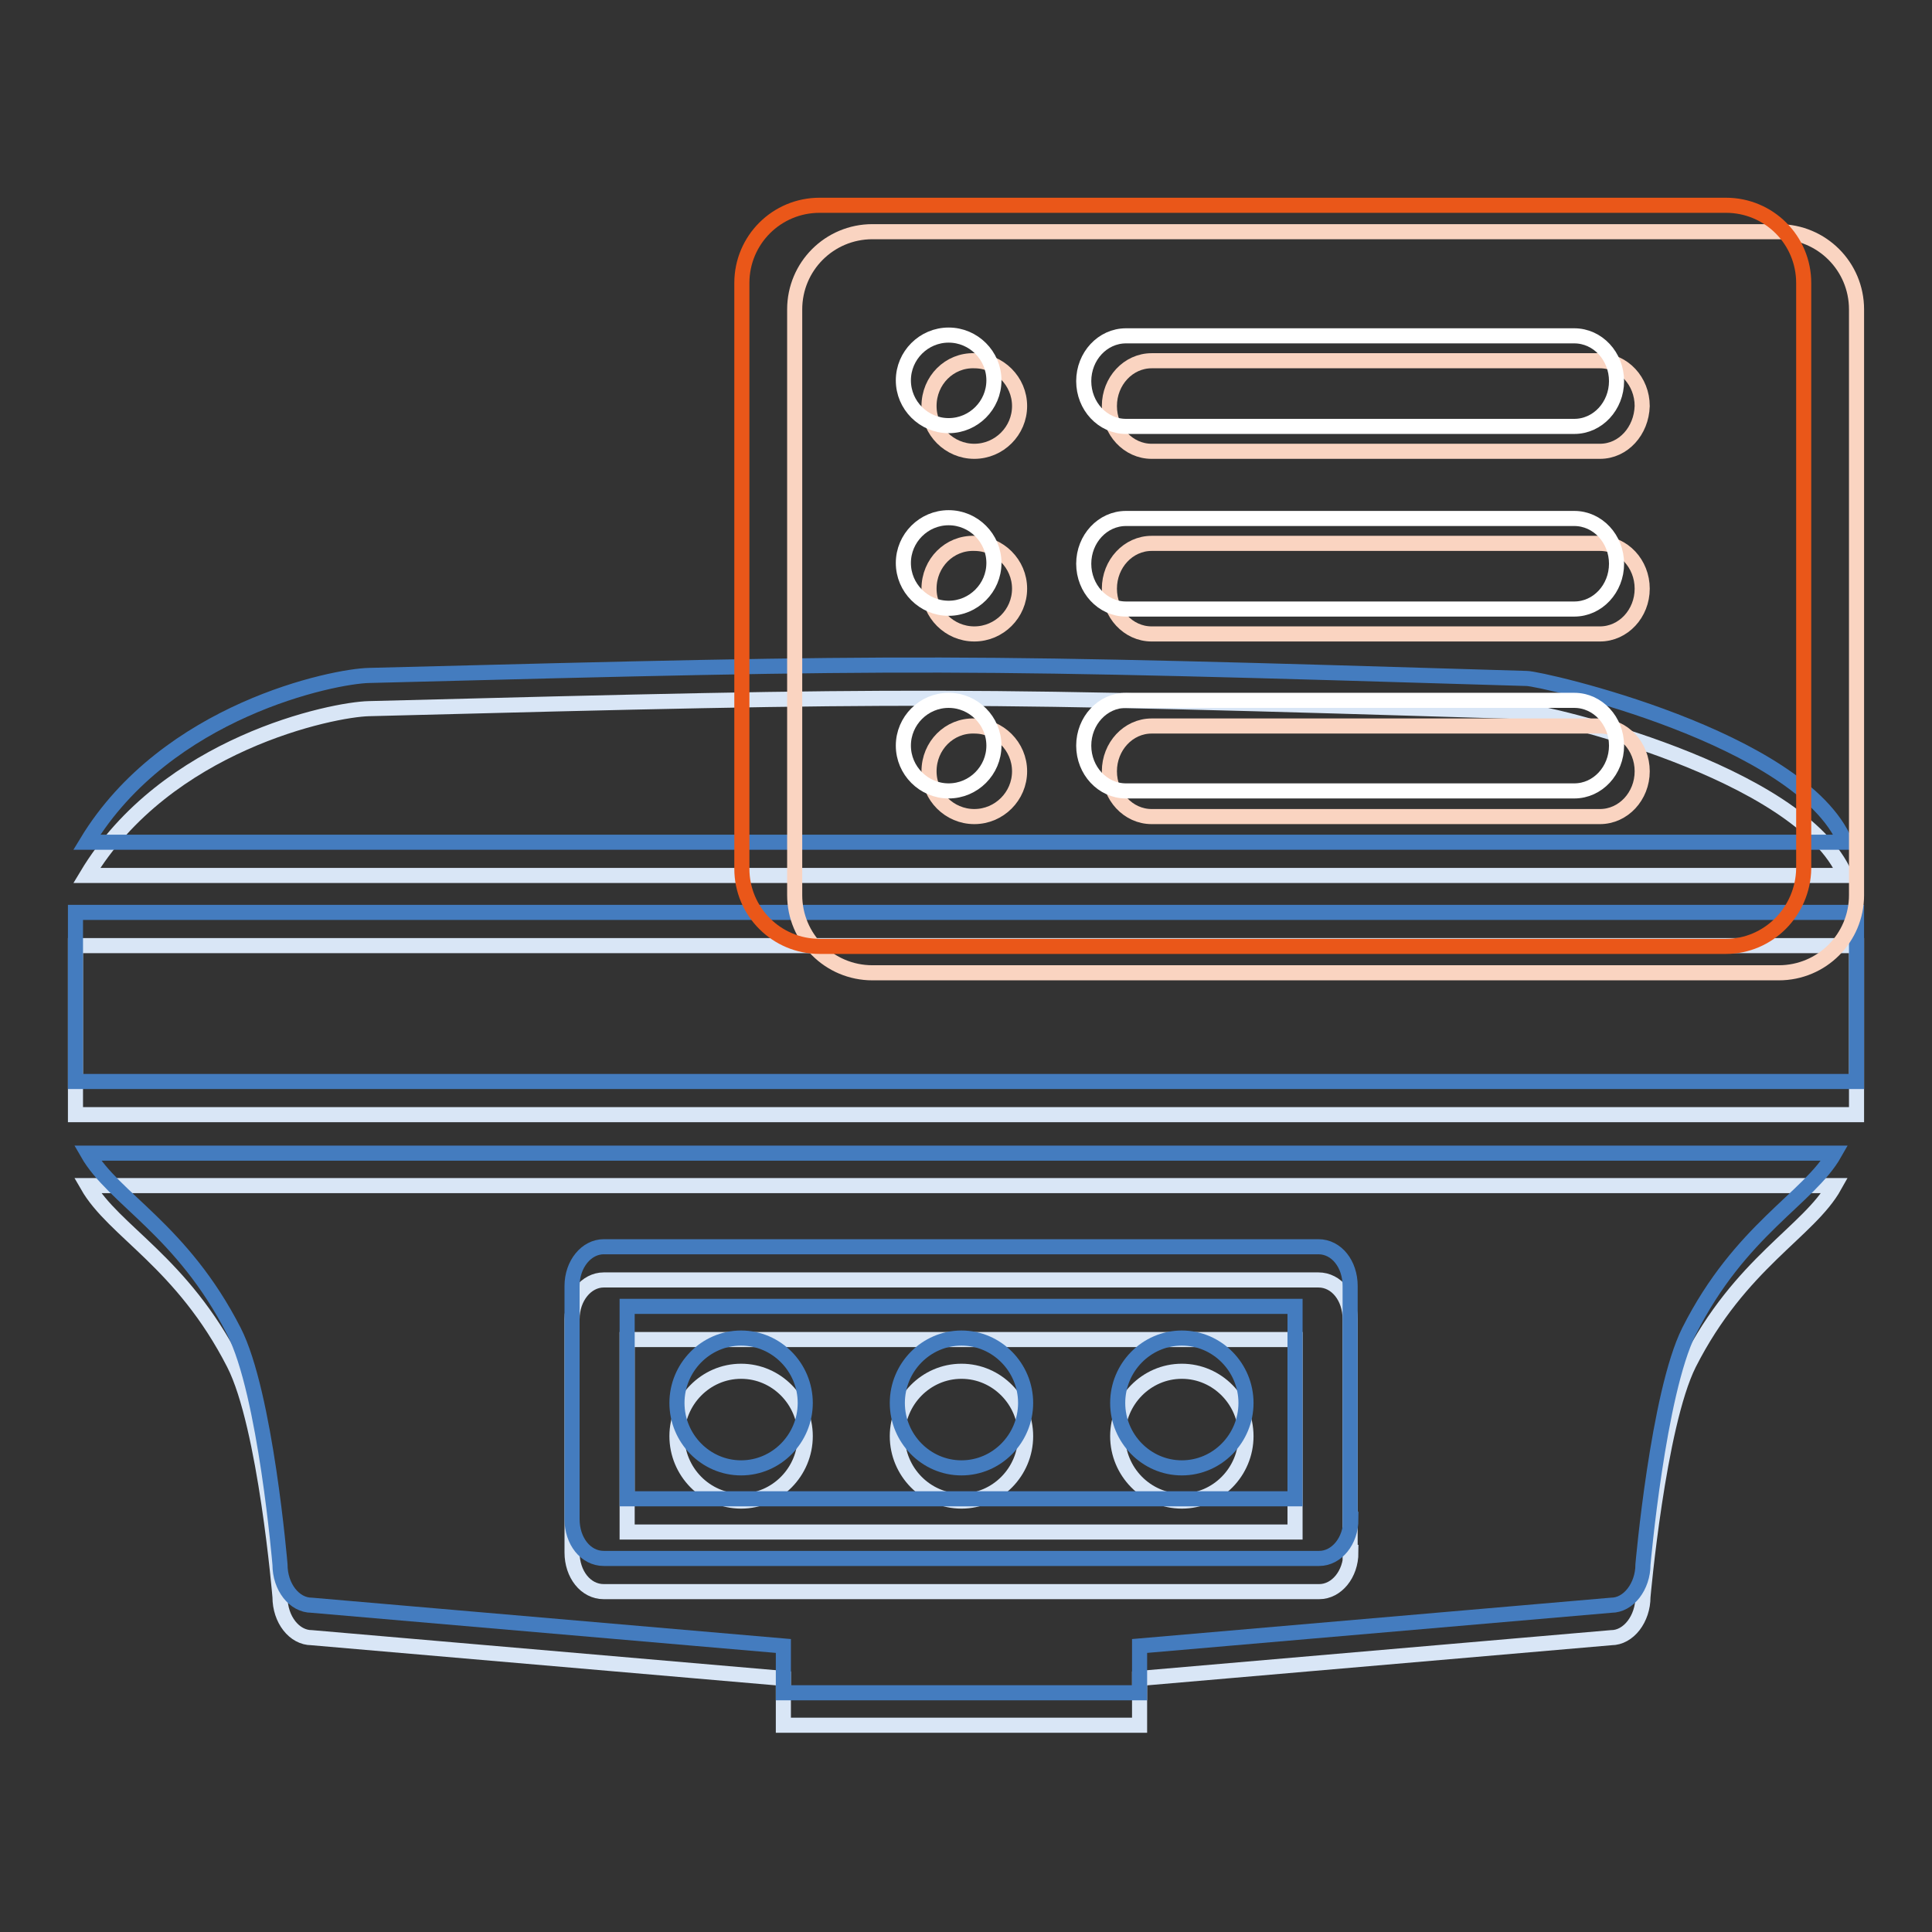
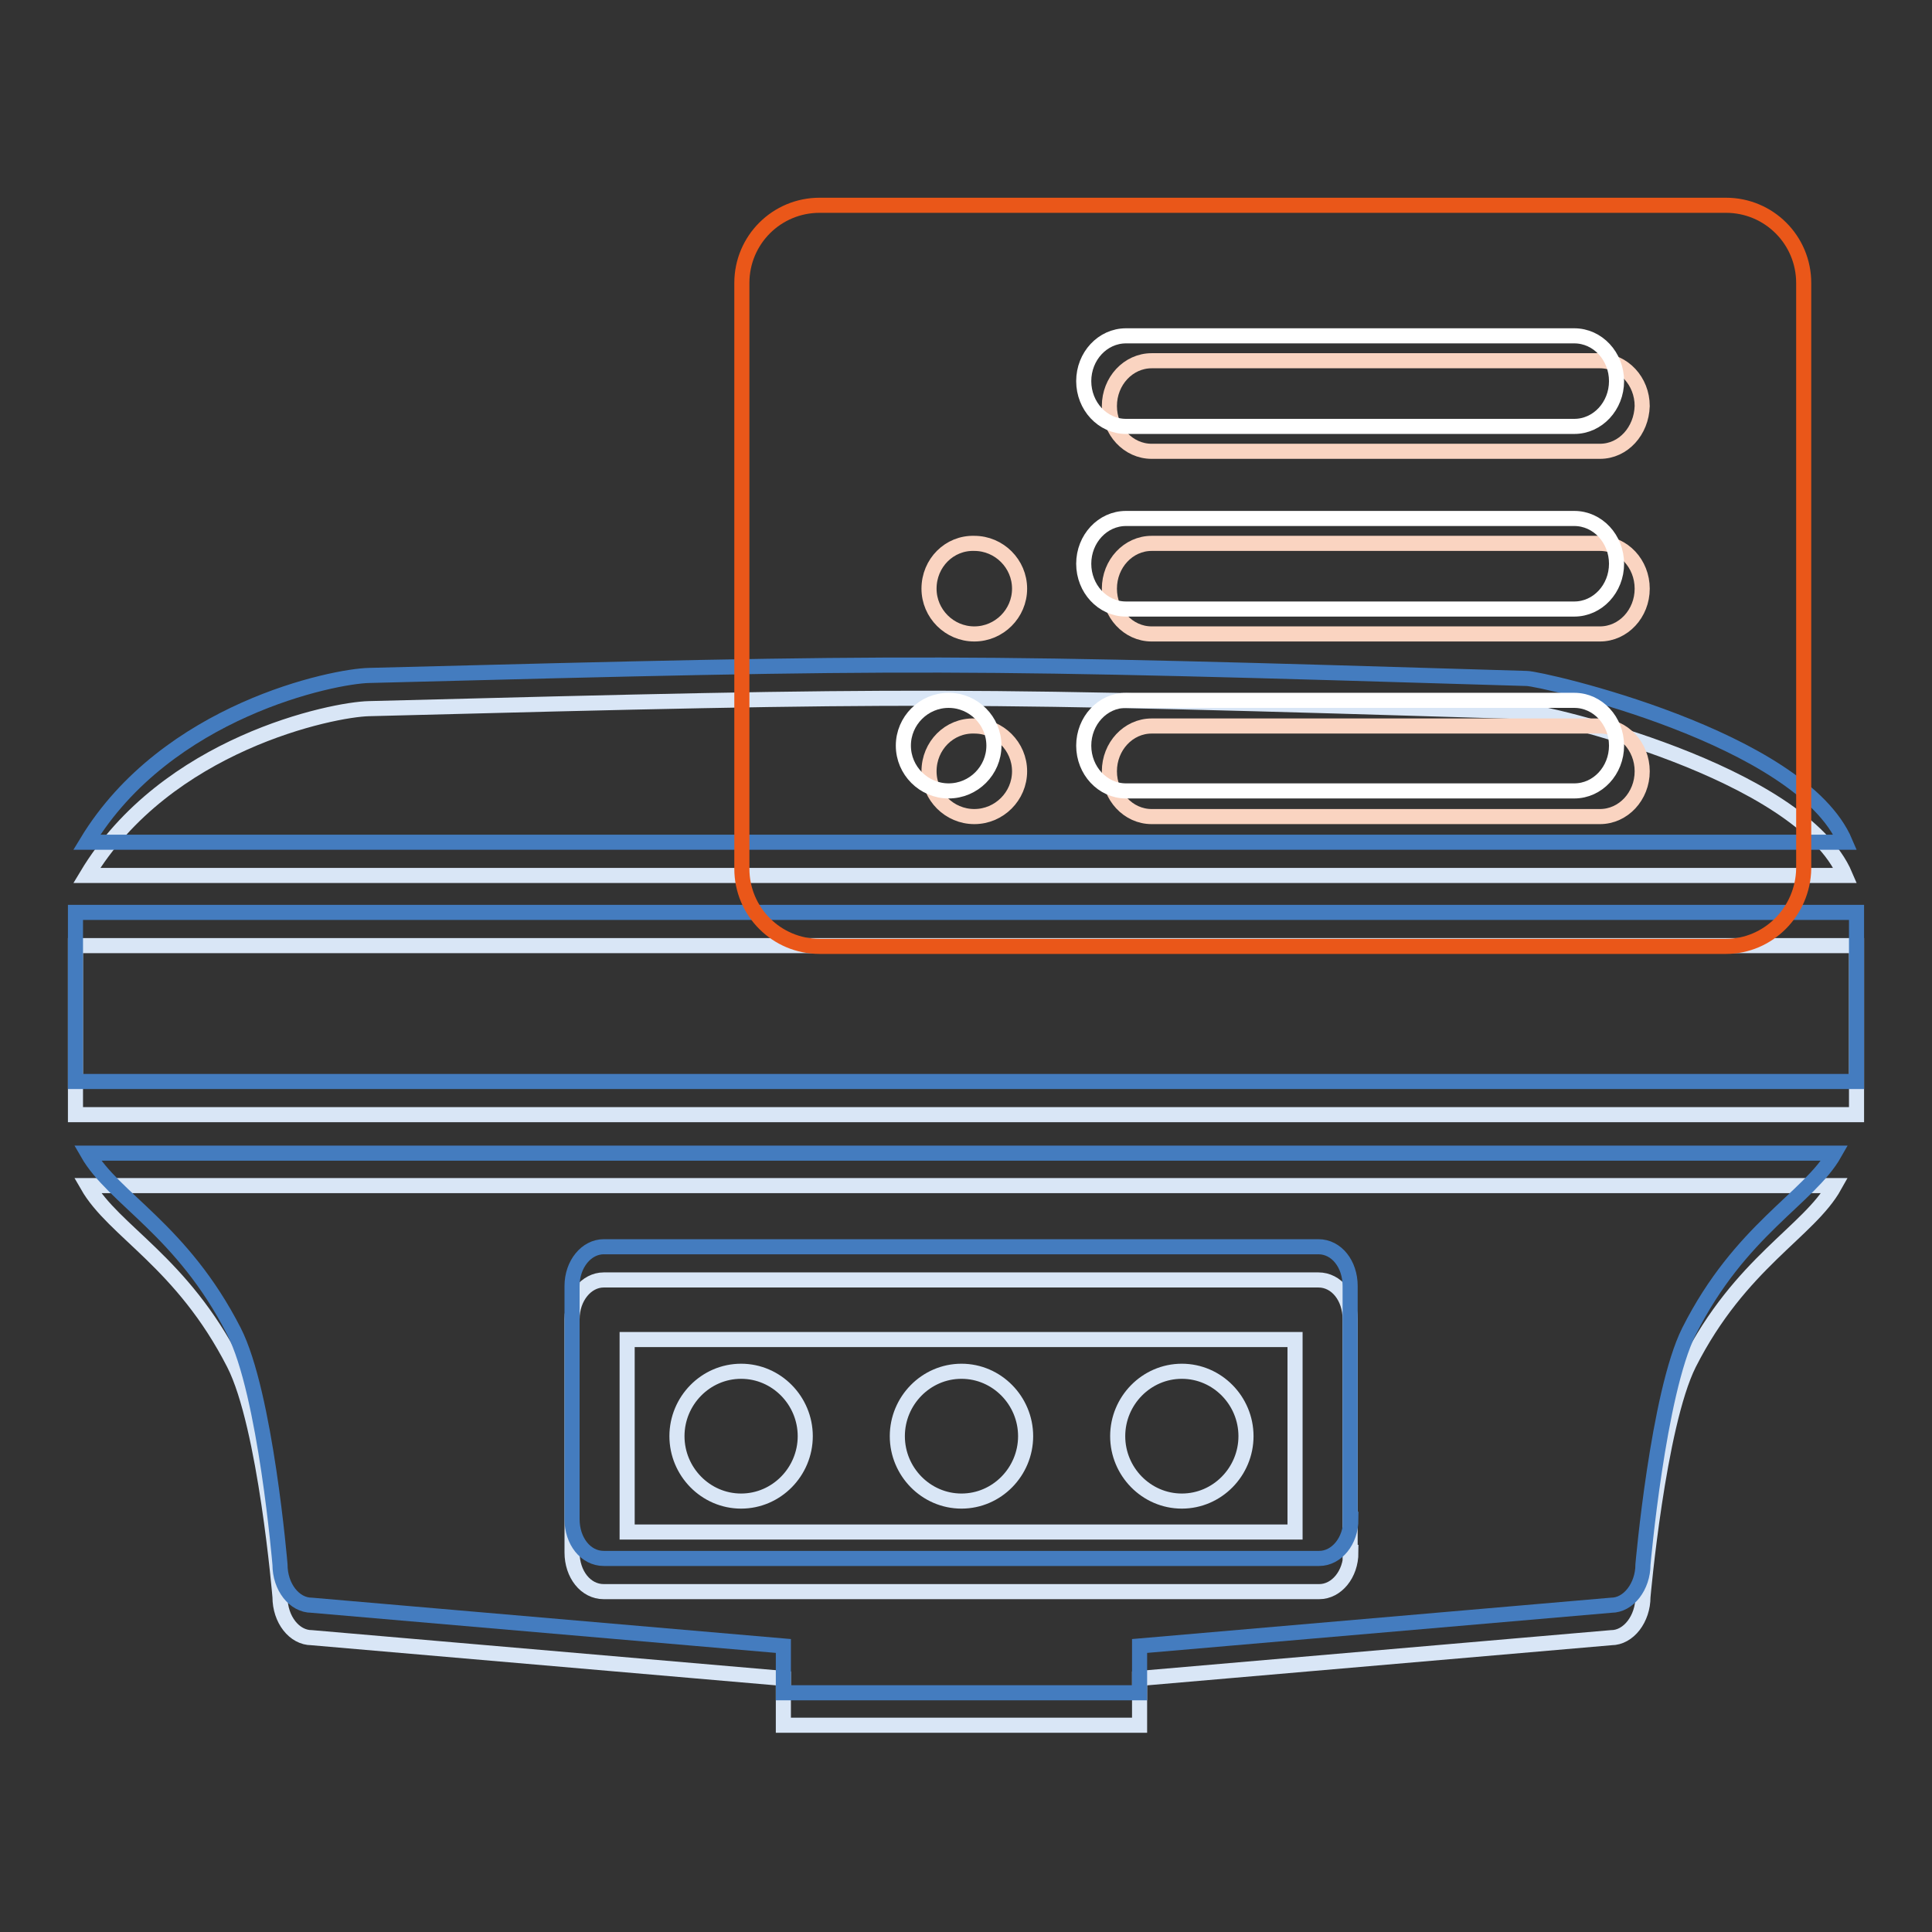
<svg xmlns="http://www.w3.org/2000/svg" version="1.1" x="0px" y="0px" viewBox="0 0 256 256" enable-background="new 0 0 256 256" xml:space="preserve">
  <rect x="0" y="0" width="256" height="256" fill="#333333" stroke="none" />
  <g>
    <path stroke-width="2" fill-opacity="0" stroke="#d9e6f6" d="M202.3,94.3c-75.9-2.3-80-2.3-153.4-0.4C44.1,94,22,98.5,11.5,116h233C238.6,102.1,204.2,94.3,202.3,94.3z  M10,125.3h236v22.4H10V125.3z M243.1,157.1H11.6c3.5,6.1,12.5,10.1,19.4,23.6c4.2,8.2,6.1,30.9,6.1,30.9c0,3,1.9,5.4,4.2,5.4 l62.5,5.4v6.2H151v-6.2l62.5-5.4c2.3,0,4.2-2.5,4.2-5.4c0,0,2-22.7,6.1-30.9C230.6,167.3,239.7,163.2,243.1,157.1L243.1,157.1z  M179,205.7c0,2.9-1.9,5.2-4.2,5.2H80c-2.4,0-4.2-2.3-4.2-5.2v-30.9c0-2.9,1.9-5.2,4.2-5.2h94.7c2.4,0,4.2,2.3,4.2,5.2V205.7z" />
    <path stroke-width="2" fill-opacity="0" stroke="#d9e6f6" d="M83.1,177.5V203h88.5v-25.5H83.1z M98.2,198.9c-4.7,0-8.5-3.9-8.5-8.6c0-4.7,3.8-8.6,8.5-8.6 c4.7,0,8.5,3.9,8.5,8.6C106.7,195,102.9,198.9,98.2,198.9z M127.4,198.9c-4.7,0-8.5-3.9-8.5-8.6c0-4.7,3.8-8.6,8.5-8.6 c4.7,0,8.5,3.9,8.5,8.6C135.9,195,132.1,198.9,127.4,198.9z M156.6,198.9c-4.7,0-8.5-3.9-8.5-8.6c0-4.7,3.8-8.6,8.5-8.6 c4.7,0,8.5,3.9,8.5,8.6C165.1,195,161.3,198.9,156.6,198.9z" />
    <path stroke-width="2" fill-opacity="0" stroke="#447cbf" d="M202.3,89.9c-75.9-2.3-80-2.3-153.4-0.4c-4.7,0.1-26.8,4.6-37.4,22.1h233C238.6,97.7,204.2,89.9,202.3,89.9 z M10,120.9h236v22.4H10V120.9z M243.1,152.8H11.6c3.5,6.1,12.5,10.1,19.4,23.6c4.2,8.2,6.1,30.9,6.1,30.9c0,3,1.9,5.4,4.2,5.4 l62.5,5.4v6.2H151v-6.2l62.5-5.4c2.3,0,4.2-2.5,4.2-5.4c0,0,2-22.7,6.1-30.9C230.6,162.9,239.7,158.8,243.1,152.8L243.1,152.8z  M179,201.3c0,2.9-1.9,5.2-4.2,5.2H80c-2.4,0-4.2-2.3-4.2-5.2v-30.9c0-2.9,1.9-5.2,4.2-5.2h94.7c2.4,0,4.2,2.3,4.2,5.2V201.3z" />
-     <path stroke-width="2" fill-opacity="0" stroke="#447cbf" d="M83.1,173.1v25.5h88.5v-25.5H83.1z M98.2,194.5c-4.7,0-8.5-3.9-8.5-8.6c0-4.7,3.8-8.6,8.5-8.6 c4.7,0,8.5,3.9,8.5,8.6C106.7,190.6,102.9,194.5,98.2,194.5z M127.4,194.5c-4.7,0-8.5-3.9-8.5-8.6c0-4.7,3.8-8.6,8.5-8.6 c4.7,0,8.5,3.9,8.5,8.6C135.9,190.6,132.1,194.5,127.4,194.5z M156.6,194.5c-4.7,0-8.5-3.9-8.5-8.6c0-4.7,3.8-8.6,8.5-8.6 c4.7,0,8.5,3.9,8.5,8.6C165.1,190.6,161.3,194.5,156.6,194.5z" />
-     <path stroke-width="2" fill-opacity="0" stroke="#fad4c1" d="M235.7,128.9H115.6c-5.7,0-10.3-4.6-10.3-10.3V41c0-5.7,4.6-10.3,10.3-10.3h120.1c5.7,0,10.3,4.6,10.3,10.3 v77.6C246,124.3,241.4,128.9,235.7,128.9z" />
    <path stroke-width="2" fill-opacity="0" stroke="#ea5719" d="M228.7,125.4H108.6c-5.7,0-10.3-4.6-10.3-10.3V37.5c0-5.7,4.6-10.3,10.3-10.3h120.1 c5.7,0,10.3,4.6,10.3,10.3v77.6C238.9,120.8,234.3,125.4,228.7,125.4z" />
    <path stroke-width="2" fill-opacity="0" stroke="#fad4c1" d="M212,59.8h-59.4c-3.1,0-5.6-2.7-5.6-6c0-3.3,2.5-6,5.6-6H212c3.1,0,5.6,2.7,5.6,6 C217.5,57.1,215.1,59.8,212,59.8L212,59.8z" />
-     <path stroke-width="2" fill-opacity="0" stroke="#fad4c1" d="M123.1,53.8c0,3.3,2.7,6,6,6c3.3,0,6-2.7,6-6s-2.7-6-6-6C125.8,47.7,123.1,50.4,123.1,53.8z" />
    <path stroke-width="2" fill-opacity="0" stroke="#ffffff" d="M208.6,56.5h-59.4c-3.1,0-5.6-2.7-5.6-6s2.5-6,5.6-6h59.4c3.1,0,5.6,2.7,5.6,6 C214.2,53.8,211.7,56.5,208.6,56.5L208.6,56.5z" />
-     <path stroke-width="2" fill-opacity="0" stroke="#ffffff" d="M119.7,50.4c0,3.3,2.7,6,6,6s6-2.7,6-6s-2.7-6-6-6S119.7,47.1,119.7,50.4z" />
    <path stroke-width="2" fill-opacity="0" stroke="#fad4c1" d="M212,84h-59.4c-3.1,0-5.6-2.7-5.6-6s2.5-6,5.6-6H212c3.1,0,5.6,2.7,5.6,6S215.1,84,212,84L212,84z" />
    <path stroke-width="2" fill-opacity="0" stroke="#fad4c1" d="M123.1,78c0,3.3,2.7,6,6,6c3.3,0,6-2.7,6-6l0,0c0-3.3-2.7-6-6-6C125.8,71.9,123.1,74.6,123.1,78L123.1,78z" />
    <path stroke-width="2" fill-opacity="0" stroke="#ffffff" d="M208.6,80.7h-59.4c-3.1,0-5.6-2.7-5.6-6s2.5-6,5.6-6h59.4c3.1,0,5.6,2.7,5.6,6S211.7,80.7,208.6,80.7 L208.6,80.7z" />
-     <path stroke-width="2" fill-opacity="0" stroke="#ffffff" d="M119.7,74.6c0,3.3,2.7,6,6,6s6-2.7,6-6s-2.7-6-6-6S119.7,71.3,119.7,74.6z" />
    <path stroke-width="2" fill-opacity="0" stroke="#fad4c1" d="M212,108.2h-59.4c-3.1,0-5.6-2.7-5.6-6s2.5-6,5.6-6H212c3.1,0,5.6,2.7,5.6,6S215.1,108.2,212,108.2 L212,108.2z" />
    <path stroke-width="2" fill-opacity="0" stroke="#fad4c1" d="M123.1,102.2c0,3.3,2.7,6,6,6c3.3,0,6-2.7,6-6l0,0c0-3.3-2.7-6-6-6C125.8,96.1,123.1,98.8,123.1,102.2 L123.1,102.2z" />
    <path stroke-width="2" fill-opacity="0" stroke="#ffffff" d="M208.6,104.8h-59.4c-3.1,0-5.6-2.7-5.6-6c0-3.3,2.5-6,5.6-6h59.4c3.1,0,5.6,2.7,5.6,6 C214.2,102.1,211.7,104.8,208.6,104.8L208.6,104.8z" />
    <path stroke-width="2" fill-opacity="0" stroke="#ffffff" d="M119.7,98.8c0,3.3,2.7,6,6,6s6-2.7,6-6l0,0c0-3.3-2.7-6-6-6S119.7,95.5,119.7,98.8L119.7,98.8z" />
  </g>
</svg>